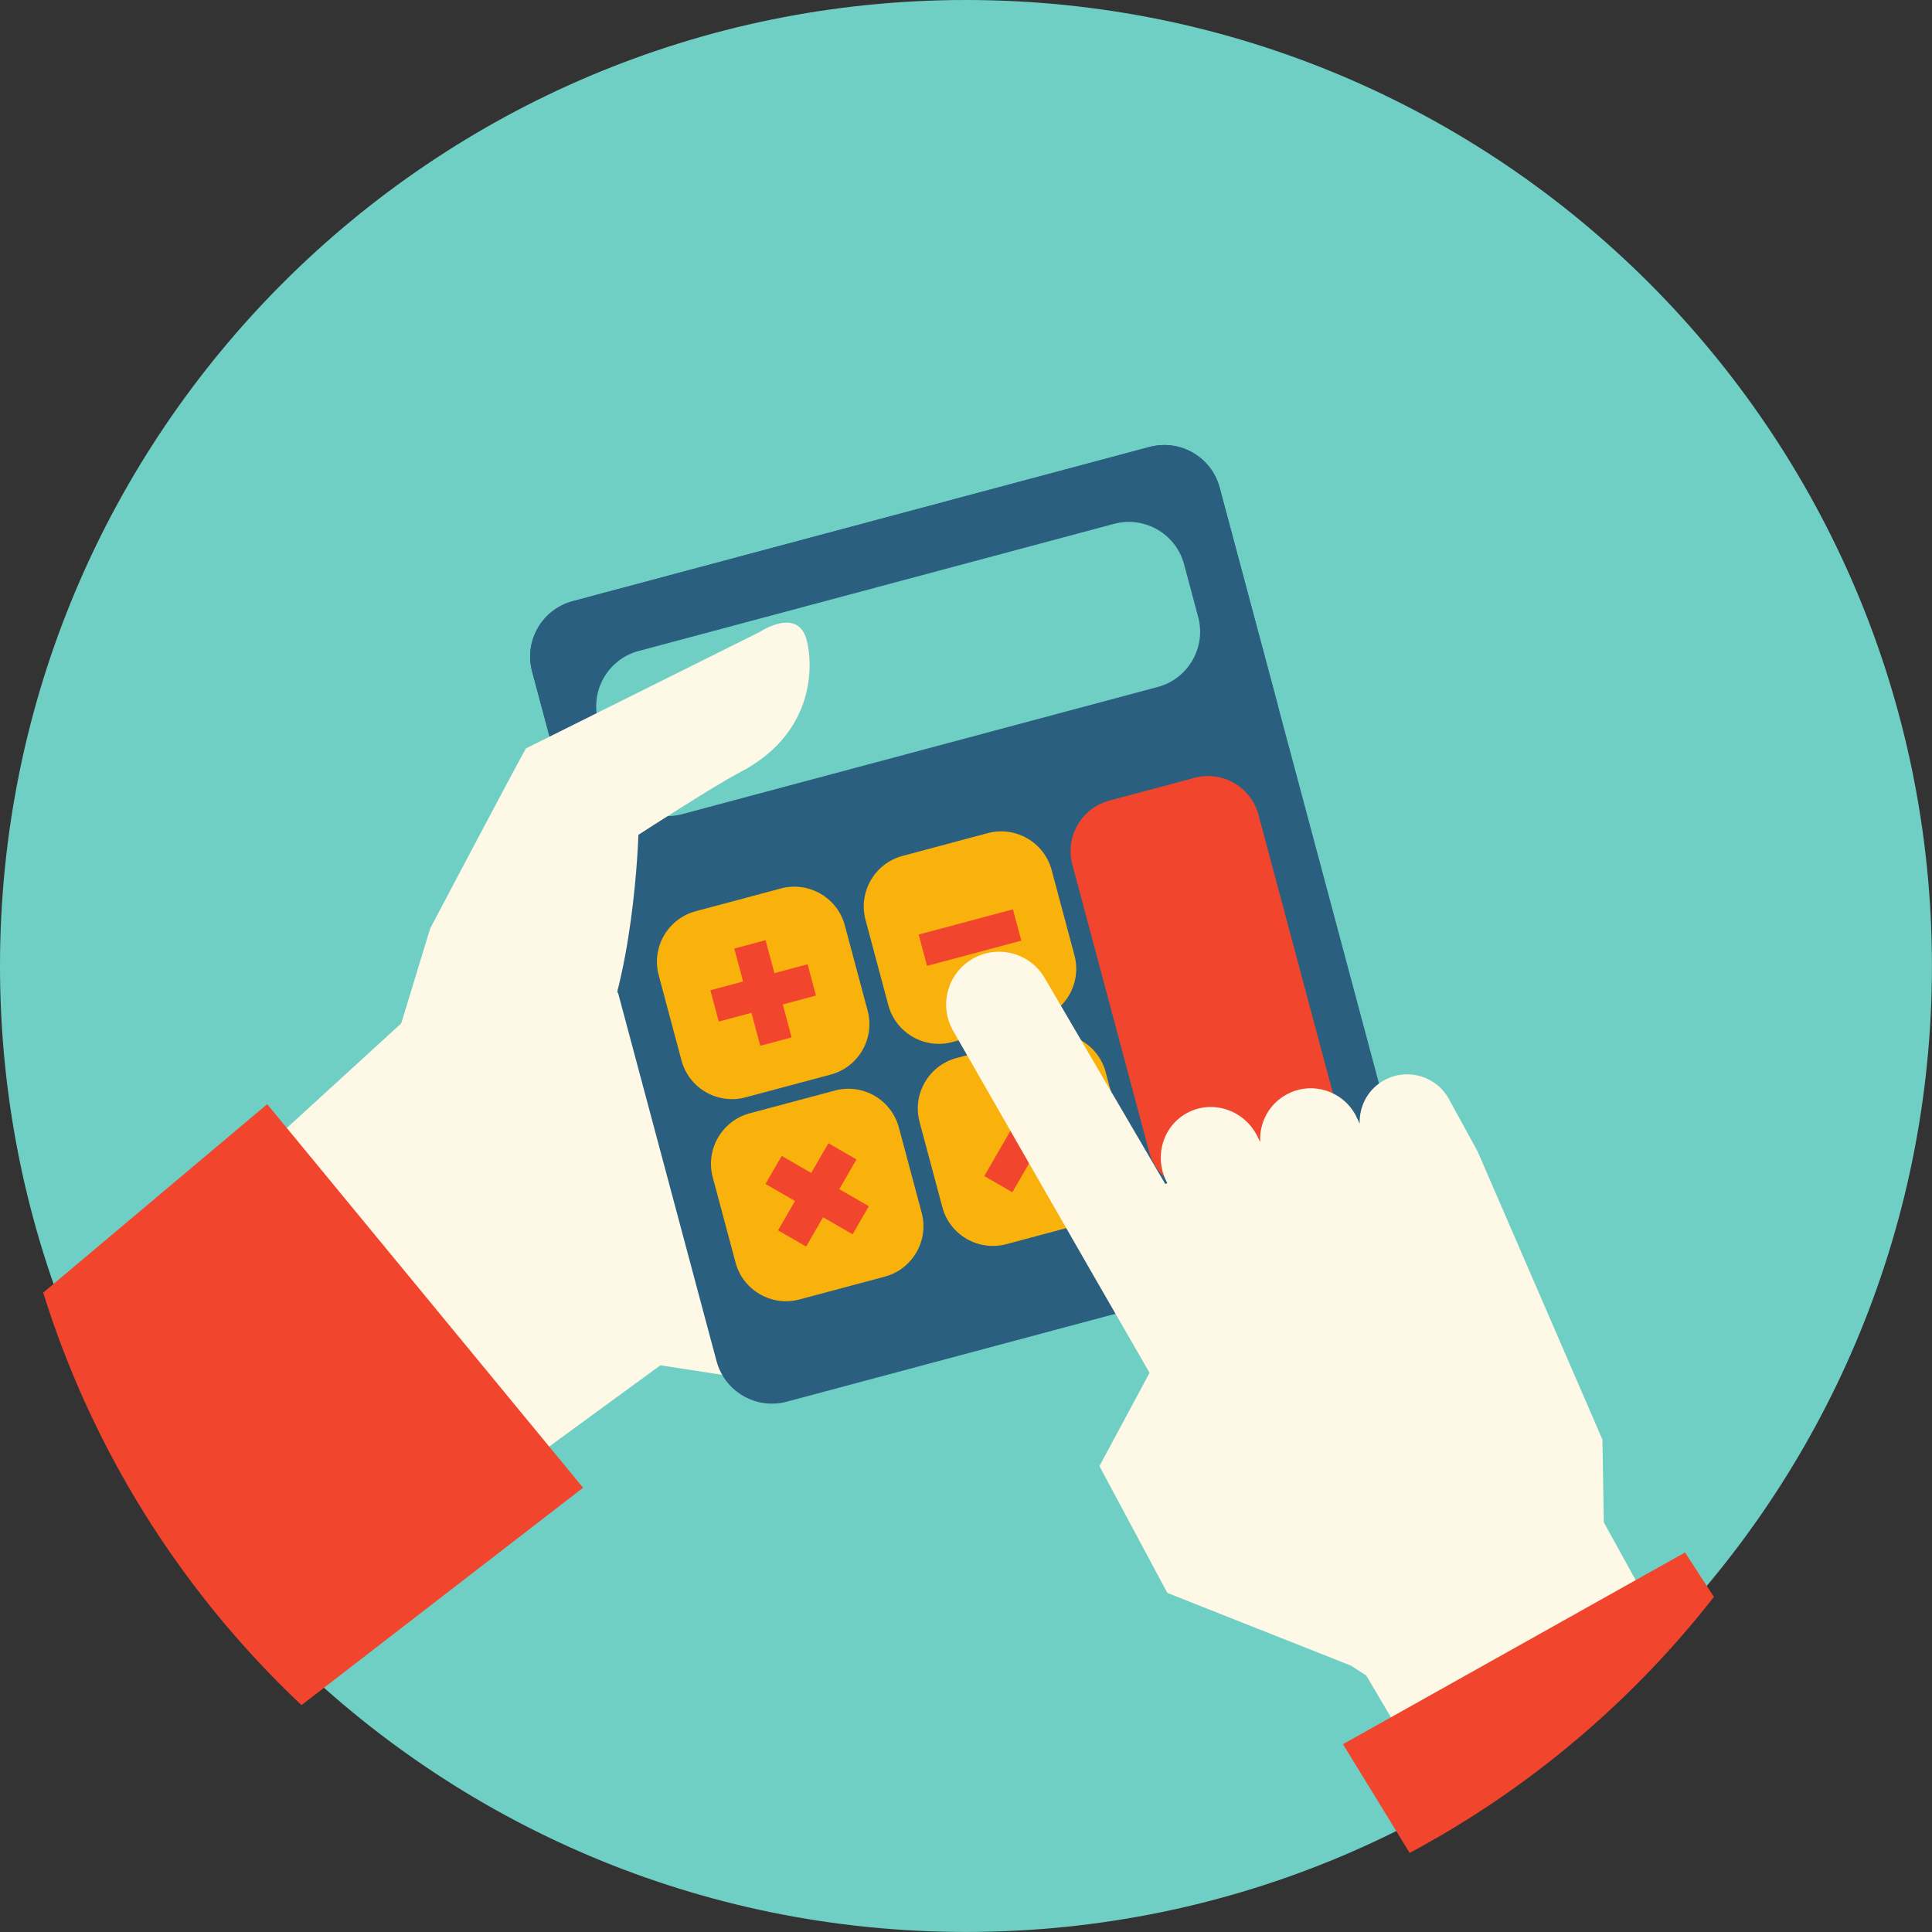
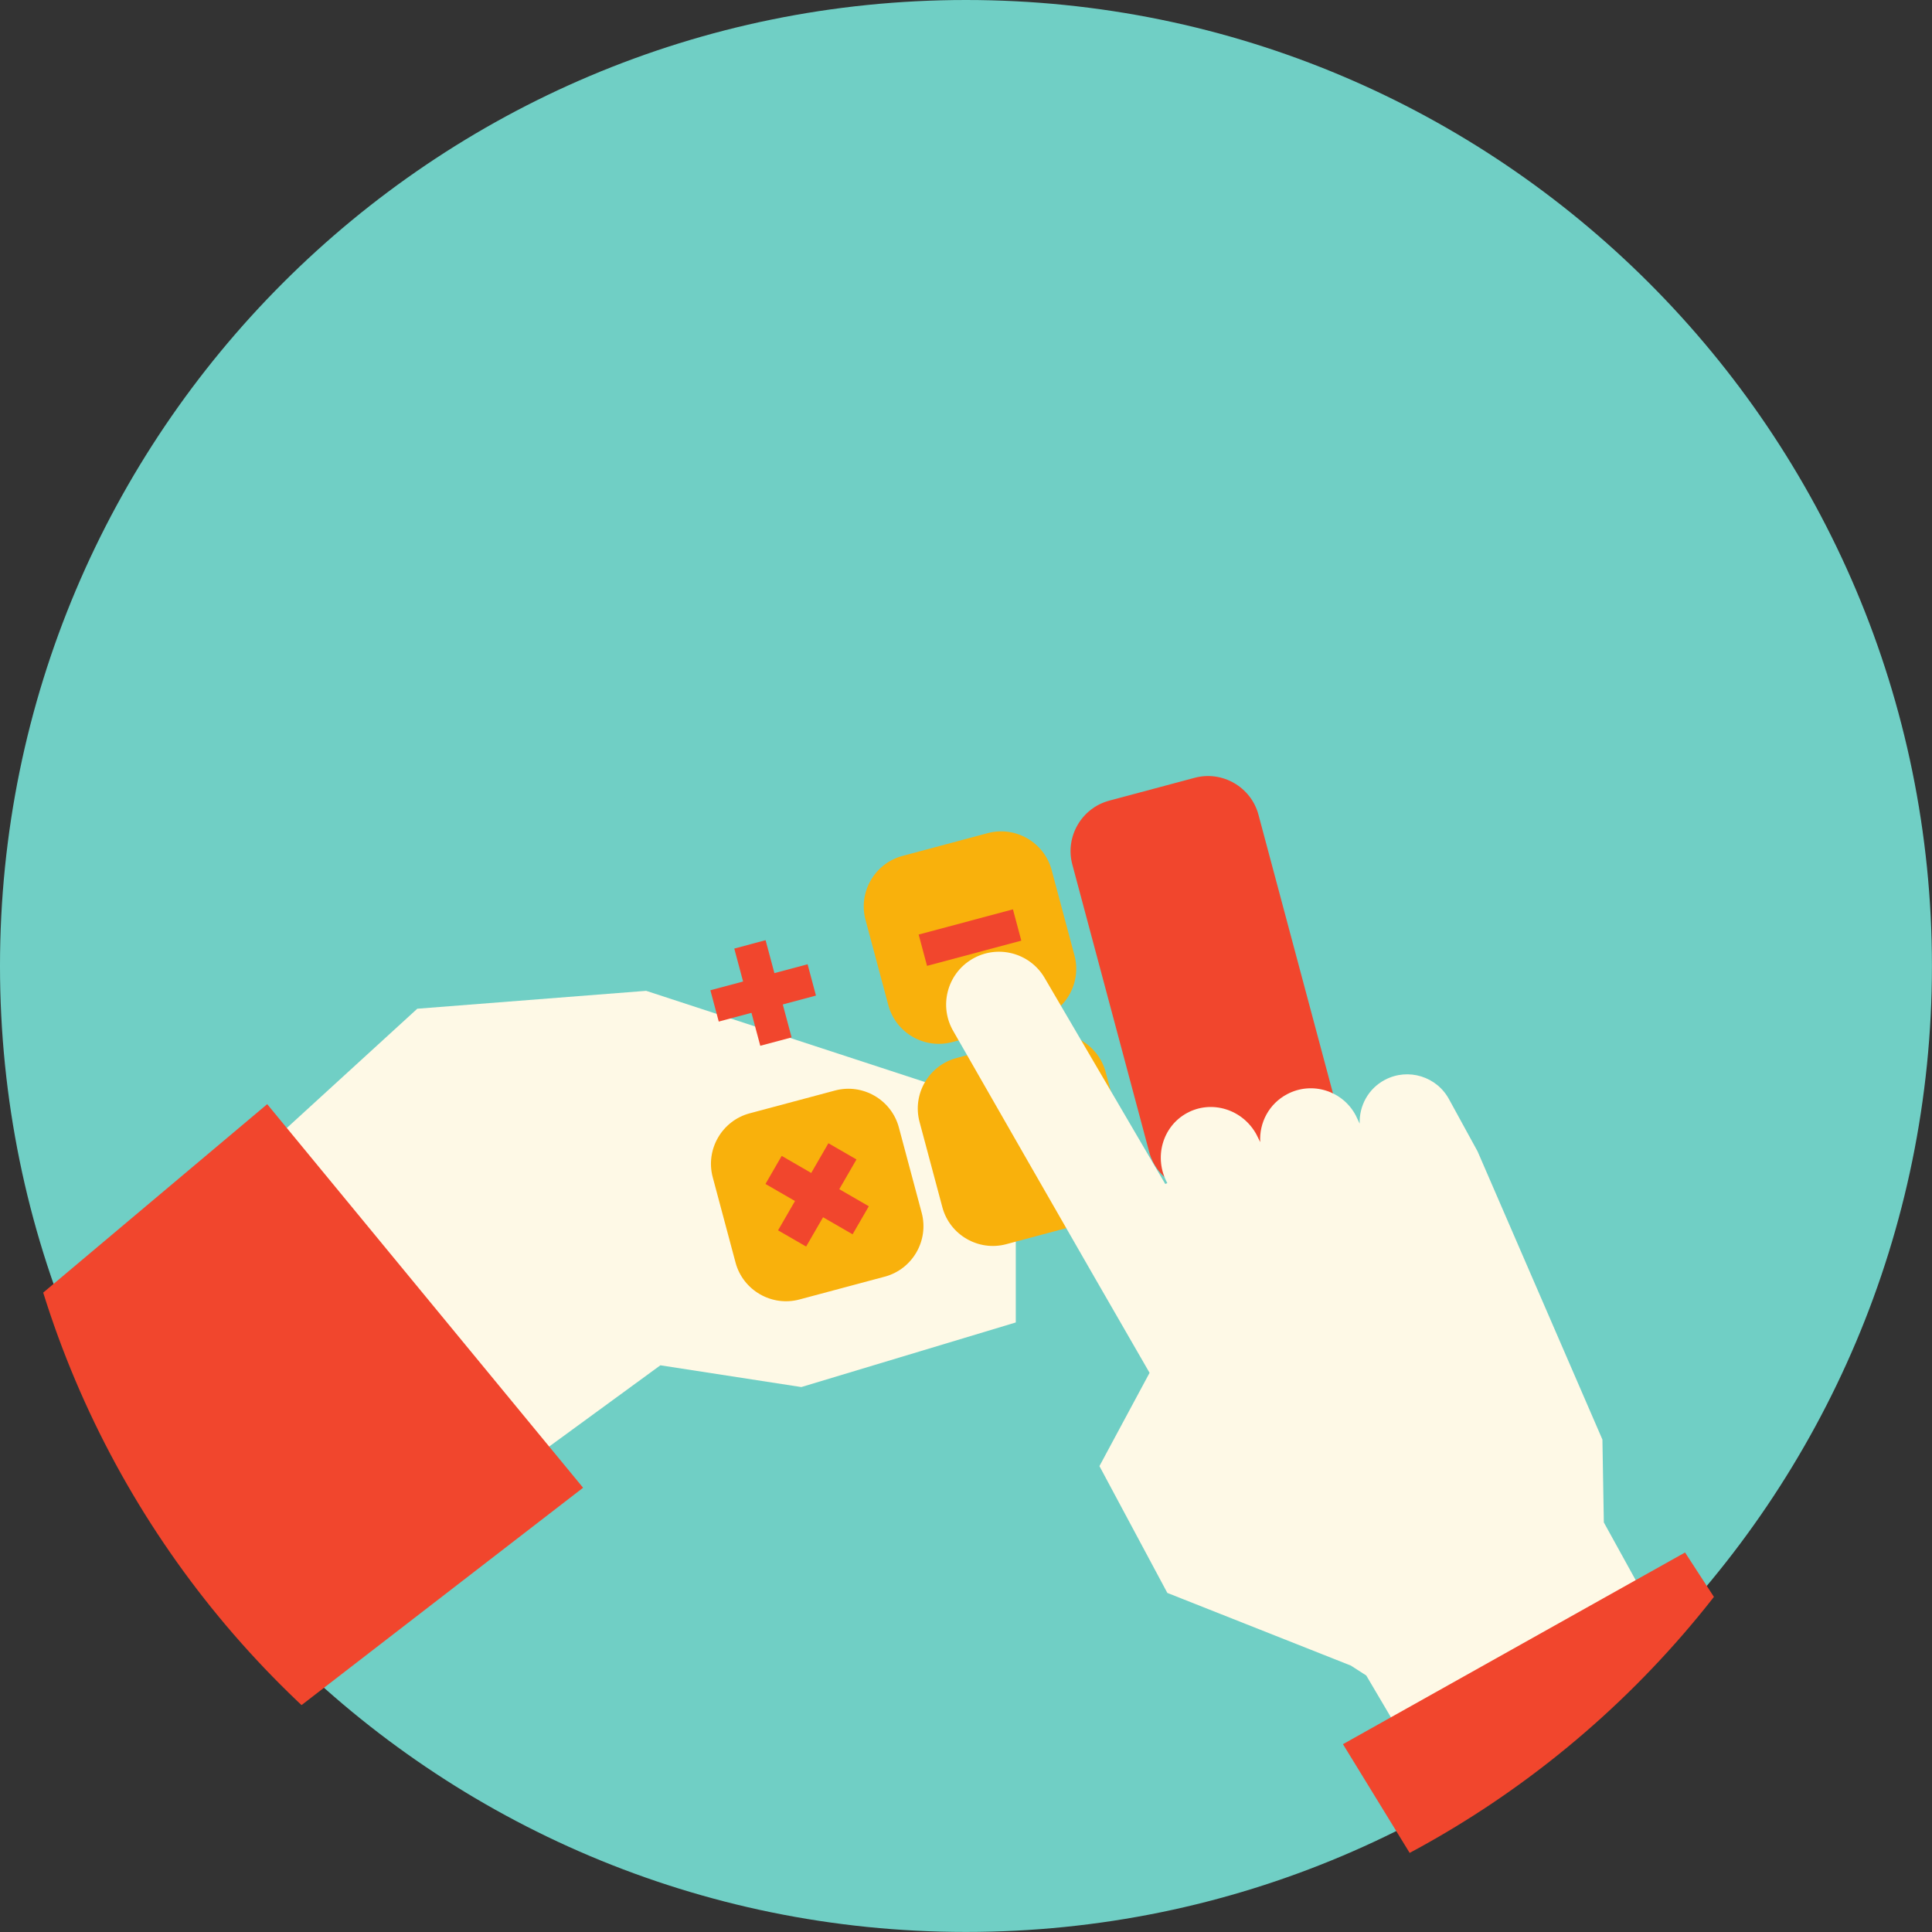
<svg xmlns="http://www.w3.org/2000/svg" xmlns:ns1="http://www.inkscape.org/namespaces/inkscape" xmlns:ns2="http://sodipodi.sourceforge.net/DTD/sodipodi-0.dtd" width="34.567mm" height="34.567mm" viewBox="0 0 34.567 34.567" version="1.1" id="svg1769" ns1:version="0.92.4 (5da689c313, 2019-01-14)" ns2:docname="step-1.svg">
  <rect x="0" y="0" width="34.567" height="34.567" fill="#333333" stroke="none" />
  <defs id="defs1763">
    <clipPath id="clipPath150">
      <path d="m 979.84,2655.03 c 0,270.58 -219.344,489.92 -489.918,489.92 C 219.344,3144.95 0,2925.61 0,2655.03 c 0,-270.57 219.344,-489.92 489.922,-489.92 270.574,0 489.918,219.35 489.918,489.92 z" id="path148" ns1:connector-curvature="0" />
    </clipPath>
  </defs>
  <g ns1:label="Layer 1" ns1:groupmode="layer" id="layer1" transform="translate(353.682,-150.449)">
    <path d="m -319.116,167.732 c 0,-9.545 -7.738,-17.283 -17.283,-17.283 -9.545,0 -17.283,7.738 -17.283,17.283 0,9.545 7.738,17.283 17.283,17.283 9.545,0 17.283,-7.738 17.283,-17.283" style="fill:#70cfc5;fill-opacity:1;fill-rule:nonzero;stroke:none;stroke-width:0.035" id="path142" ns1:connector-curvature="0" />
    <g transform="matrix(0.035,0,0,-0.035,-353.682,261.396)" id="g144">
      <g id="g146" clip-path="url(#clipPath150)">
        <path d="m 679.402,2542.11 11.286,3.39 -11.286,3.7 z" style="fill:#fef9e6;fill-opacity:1;fill-rule:nonzero;stroke:none" id="path152" ns1:connector-curvature="0" />
        <path d="m 519.262,2601.59 -188.949,61.82 -117.004,-9.15 -75.219,-68.76 122.34,-169.89 77.152,56.37 72.051,-11.12 109.629,33.02 v 107.71" style="fill:#fef9e6;fill-opacity:1;fill-rule:nonzero;stroke:none" id="path154" ns1:connector-curvature="0" />
        <path d="M 298.074,2409.39 136.59,2605.47 -45.379,2452.38 89.715,2248.54 298.074,2409.39" style="fill:#f1462d;fill-opacity:1;fill-rule:nonzero;stroke:none" id="path156" ns1:connector-curvature="0" />
        <path d="m 523.828,2662.99 c -0.012,-0.01 -0.012,-0.05 -0.012,-0.06 0.024,0.01 0.063,0.01 0.102,0.02 -0.027,0.01 -0.078,0.06 -0.09,0.04" style="fill:#fef9e6;fill-opacity:1;fill-rule:nonzero;stroke:none" id="path158" ns1:connector-curvature="0" />
-         <path d="m 717.746,2568.11 -90.543,338.59 c 0,0 0,0 0,0.01 l -3.738,13.96 c -4.18,15.65 -20.254,24.94 -35.895,20.75 l -294.812,-78.83 c -15.645,-4.19 -24.934,-20.26 -20.75,-35.9 l 90.539,-338.59 c 0.004,0 0.004,0 0.004,0 l 3.734,-13.97 c 4.184,-15.64 20.254,-24.93 35.899,-20.75 l 294.812,78.84 c 15.645,4.18 24.934,20.25 20.75,35.89" style="fill:#2a5f7f;fill-opacity:1;fill-rule:nonzero;stroke:none" id="path160" ns1:connector-curvature="0" />
-         <path d="m 653.375,2808.84 -29.906,111.83 c -4.184,15.65 -20.258,24.94 -35.899,20.75 l -294.812,-78.83 c -15.645,-4.19 -24.934,-20.26 -20.75,-35.9 l 29.906,-111.84 351.461,93.99" style="fill:#2a5f7f;fill-opacity:1;fill-rule:nonzero;stroke:none" id="path162" ns1:connector-curvature="0" />
-         <path d="m 443.539,2653.23 c 3.789,-14.16 -4.699,-28.84 -18.859,-32.63 l -43.66,-11.67 c -14.161,-3.79 -28.844,4.7 -32.633,18.86 l -11.672,43.66 c -3.789,14.16 4.699,28.84 18.863,32.63 l 43.656,11.67 c 14.161,3.79 28.844,-4.7 32.633,-18.86 l 11.672,-43.66" style="fill:#f9b10c;fill-opacity:1;fill-rule:nonzero;stroke:none" id="path164" ns1:connector-curvature="0" />
        <path d="m 549.27,2681.51 c 3.785,-14.17 -4.704,-28.85 -18.864,-32.64 l -43.66,-11.67 c -14.16,-3.79 -28.844,4.7 -32.633,18.86 l -11.672,43.66 c -3.789,14.16 4.7,28.84 18.864,32.63 l 43.656,11.68 c 14.16,3.78 28.848,-4.71 32.633,-18.87 l 11.676,-43.65" style="fill:#f9b10c;fill-opacity:1;fill-rule:nonzero;stroke:none" id="path166" ns1:connector-curvature="0" />
        <path d="m 682.621,2606.47 c 3.785,-14.16 -4.703,-28.84 -18.863,-32.63 l -43.656,-11.67 c -14.164,-3.79 -28.848,4.7 -32.633,18.86 l -39.301,146.96 c -3.785,14.16 4.699,28.85 18.863,32.63 l 43.657,11.68 c 14.16,3.79 28.847,-4.7 32.632,-18.86 l 39.301,-146.97" style="fill:#f1462d;fill-opacity:1;fill-rule:nonzero;stroke:none" id="path168" ns1:connector-curvature="0" />
        <path d="m 471.168,2549.93 c 3.785,-14.16 -4.703,-28.85 -18.863,-32.63 l -43.66,-11.68 c -14.161,-3.78 -28.844,4.7 -32.633,18.86 l -11.672,43.66 c -3.789,14.16 4.699,28.85 18.859,32.64 l 43.66,11.67 c 14.161,3.79 28.844,-4.7 32.633,-18.86 l 11.676,-43.66" style="fill:#f9b10c;fill-opacity:1;fill-rule:nonzero;stroke:none" id="path170" ns1:connector-curvature="0" />
        <path d="m 576.895,2578.2 c 3.785,-14.16 -4.704,-28.84 -18.864,-32.63 l -43.656,-11.68 c -14.164,-3.78 -28.848,4.71 -32.637,18.87 l -11.672,43.65 c -3.789,14.17 4.7,28.85 18.864,32.64 l 43.656,11.67 c 14.16,3.79 28.844,-4.7 32.633,-18.86 l 11.676,-43.66" style="fill:#f9b10c;fill-opacity:1;fill-rule:nonzero;stroke:none" id="path172" ns1:connector-curvature="0" />
        <path d="m 612.512,2854.46 c 4.144,-15.5 -5.145,-31.57 -20.641,-35.71 l -243.176,-65.03 c -15.496,-4.14 -31.566,5.15 -35.711,20.64 l -7.226,27.04 c -4.145,15.5 5.144,31.57 20.64,35.71 l 243.172,65.03 c 15.5,4.14 31.567,-5.15 35.711,-20.64 l 7.231,-27.04" style="fill:#70cfc5;fill-opacity:1;fill-rule:nonzero;stroke:none" id="path174" ns1:connector-curvature="0" />
        <path d="m 363.141,2663.7 16.722,4.47 -4.504,16.84 16.008,4.28 4.504,-16.84 16.965,4.54 4.277,-16.01 -16.961,-4.54 4.504,-16.84 -16.008,-4.28 -4.503,16.84 -16.723,-4.47 -4.281,16.01" style="fill:#f1462d;fill-opacity:1;fill-rule:nonzero;stroke:none" id="path176" ns1:connector-curvature="0" />
        <path d="m 397.738,2540.97 8.664,14.99 -15.093,8.72 8.293,14.35 15.093,-8.73 8.785,15.2 14.348,-8.29 -8.789,-15.2 15.098,-8.73 -8.293,-14.34 -15.098,8.72 -8.66,-14.98 -14.348,8.29" style="fill:#f1462d;fill-opacity:1;fill-rule:nonzero;stroke:none" id="path178" ns1:connector-curvature="0" />
        <path d="m 469.617,2692.17 48.192,12.89 4.281,-16.01 -48.192,-12.88 -4.281,16" style="fill:#f1462d;fill-opacity:1;fill-rule:nonzero;stroke:none" id="path180" ns1:connector-curvature="0" />
-         <path d="m 503.176,2568.73 26.262,45.44 14.347,-8.29 -26.265,-45.44 -14.344,8.29" style="fill:#f1462d;fill-opacity:1;fill-rule:nonzero;stroke:none" id="path182" ns1:connector-curvature="0" />
-         <path d="m 268.844,2787.32 119.5,59.53 c 0,0 17.34,11.62 23.109,-1.46 3.387,-7.66 9.613,-48.13 -33.379,-70.37 -12.812,-6.64 -51.734,-31.87 -51.734,-31.87 0,0 -2.156,-77.27 -24.16,-115.49 0,0 -33.129,-58.81 -63.543,-40.44 -38.981,23.52 -33.676,59.07 -33.676,59.07 l 14.965,49.04 c 0,0 42.207,80.01 48.918,91.99" style="fill:#fef9e6;fill-opacity:1;fill-rule:nonzero;stroke:none" id="path184" ns1:connector-curvature="0" />
        <path d="m 819.145,2434.02 -63.801,147.29 -14.434,26.36 c -6.262,11.93 -20.976,16.52 -32.902,10.26 -8.567,-4.48 -13.25,-13.35 -12.949,-22.41 l -1.993,4.17 c -6.664,12.67 -22.359,17.59 -35.023,10.92 -9.344,-4.89 -14.398,-14.65 -13.824,-24.53 l -1.938,3.89 c -7.027,12.91 -22.929,17.82 -35.519,10.96 -12.59,-6.86 -17.078,-22.88 -10.051,-35.8 l 0.023,-0.02 c -0.168,-0.08 -0.339,-0.15 -0.511,-0.21 -0.016,0 -0.059,0.03 -0.063,0.02 -0.008,-0.01 0.004,-0.04 0.004,-0.04 -0.172,-0.07 -0.336,-0.13 -0.496,-0.21 l -61.738,105.47 c -7.614,12.84 -24.184,17.09 -37.028,9.47 -12.832,-7.59 -17.07,-24.16 -9.476,-36.98 0,0 68.586,-119.84 100.222,-174.5 v 0 l -25.621,-47.68 34.711,-64.83 93.797,-37.14 7.887,-5.07 34.582,-58.66 118.84,78.96 -31.977,57.96 -0.722,42.35" style="fill:#fef9e6;fill-opacity:1;fill-rule:nonzero;stroke:none" id="path186" ns1:connector-curvature="0" />
        <path d="m 861.391,2376.29 -20.547,-11.51 -140.875,-78.94 -13.453,-7.54 58.765,-95.81 163.637,120.68 -47.527,73.12" style="fill:#f1462d;fill-opacity:1;fill-rule:nonzero;stroke:none" id="path188" ns1:connector-curvature="0" />
      </g>
    </g>
  </g>
</svg>